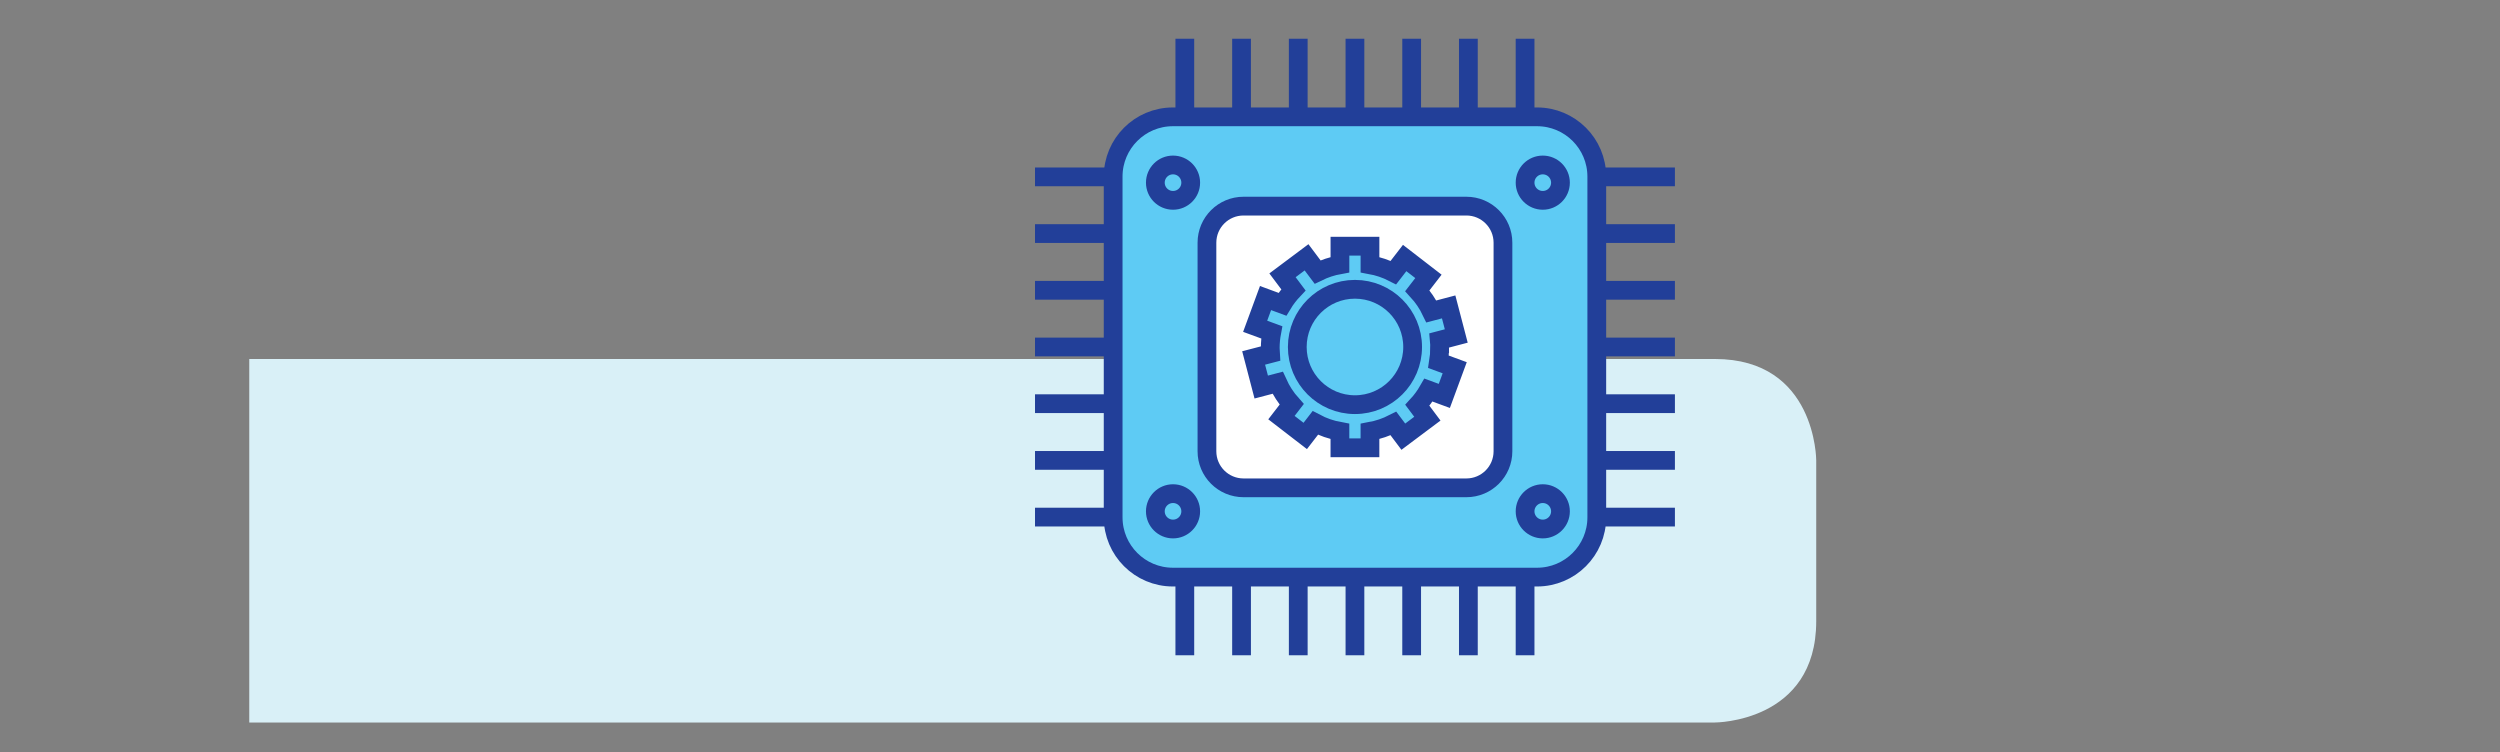
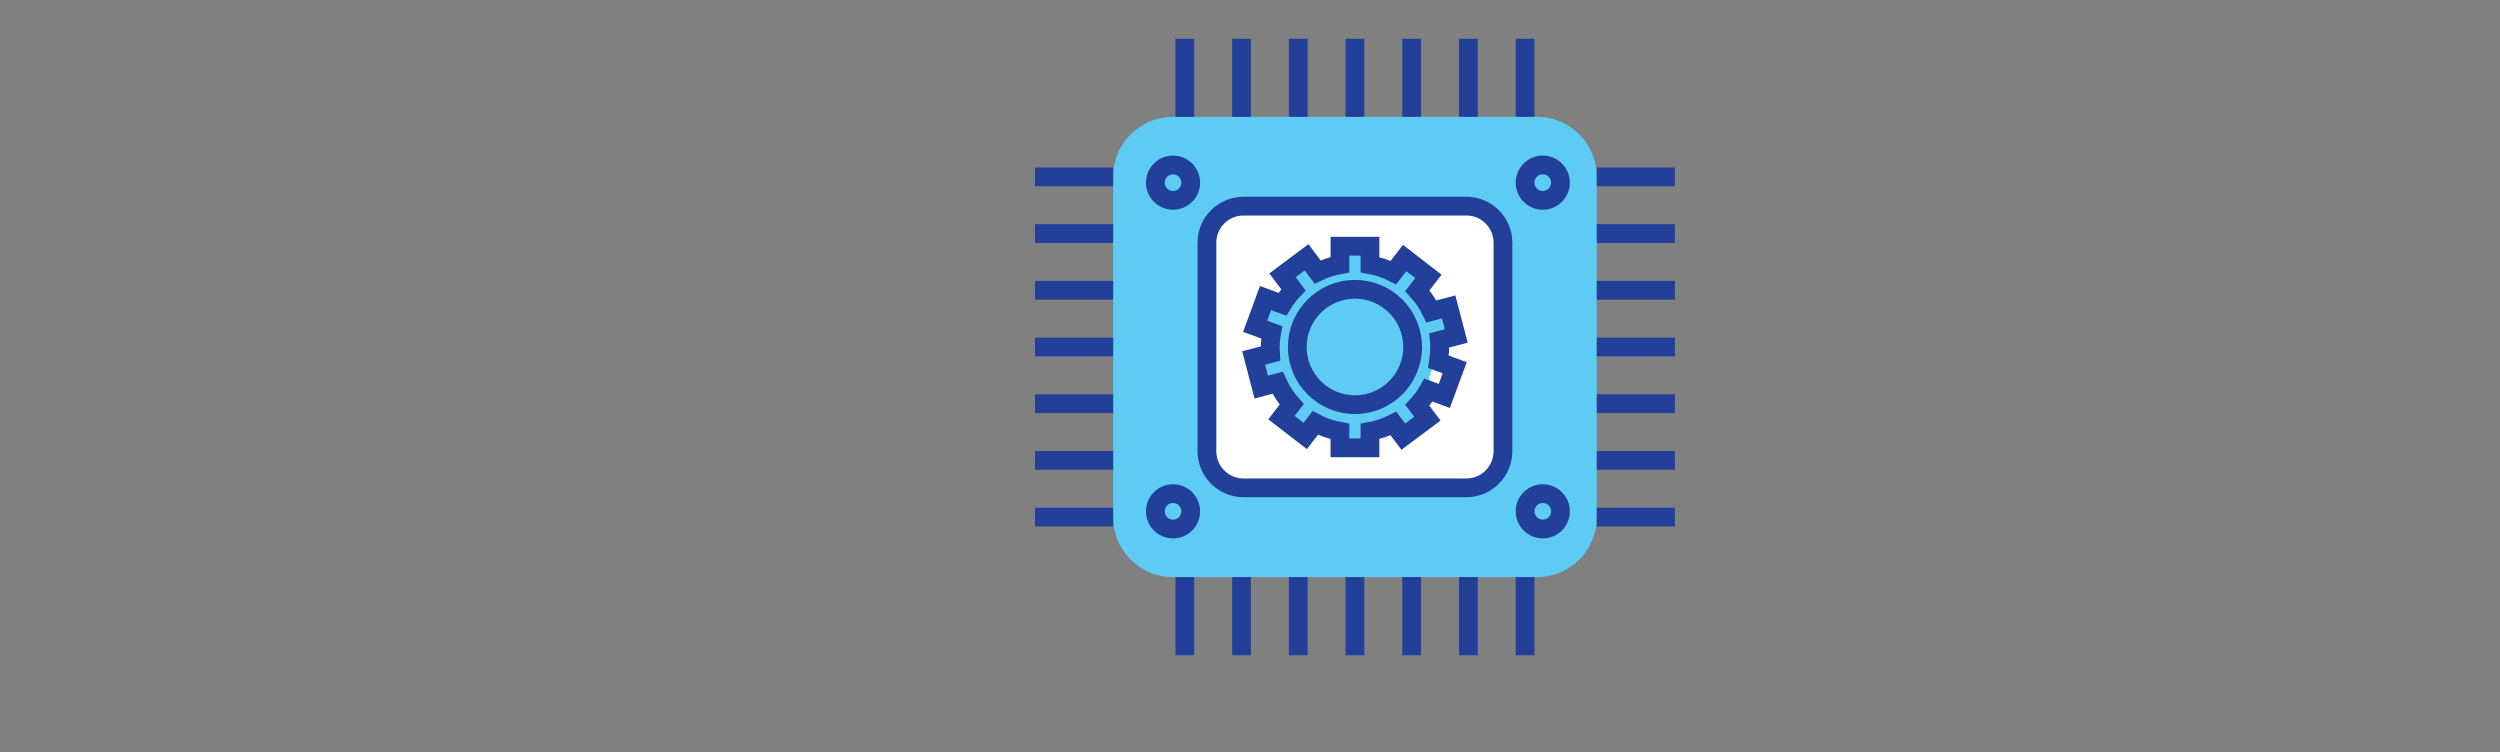
<svg xmlns="http://www.w3.org/2000/svg" id="uuid-57b333ea-59aa-4957-94d0-691a67ddc631" viewBox="0 0 272.935 82.104">
  <rect x="0" y="0" width="272.935" height="82.104" fill="#808080" stroke="none" />
  <defs>
    <style>.uuid-4c47199c-e8e4-48e2-b704-1e60b3eacd31{clip-path:url(#uuid-bcd6c86b-6dc0-47cf-9cf7-0bf2c53694c0);}.uuid-44adb53a-1b88-433c-a096-8a26e3bd16dc{fill:#5ecbf4;}.uuid-44adb53a-1b88-433c-a096-8a26e3bd16dc,.uuid-ea663276-dad9-4506-9a66-1bf4fd497fad,.uuid-39e1a037-5e78-47ab-b0dc-11b7d57549d6,.uuid-721587a3-5f60-49f8-a0ba-6c6d709e44ce{stroke-width:0px;}.uuid-ecbdabcf-7ac6-4276-a02a-68ceb89a16c8{stroke:#223f99;stroke-miterlimit:10;stroke-width:2.048px;}.uuid-ecbdabcf-7ac6-4276-a02a-68ceb89a16c8,.uuid-ea663276-dad9-4506-9a66-1bf4fd497fad{fill:none;}.uuid-90df2545-3d14-4f32-a032-ac8ba24eeebd{clip-path:url(#uuid-4e63b755-e885-4da6-a9fd-7543f7d0e20a);}.uuid-39e1a037-5e78-47ab-b0dc-11b7d57549d6{fill:#d9f0f7;}.uuid-e14b197a-5a33-4437-8913-f37a5086bc07{clip-path:url(#uuid-9848501b-a5a3-4183-9a6b-bd537a700604);}.uuid-721587a3-5f60-49f8-a0ba-6c6d709e44ce{fill:#fff;}</style>
    <clipPath id="uuid-4e63b755-e885-4da6-a9fd-7543f7d0e20a">
-       <rect class="uuid-ea663276-dad9-4506-9a66-1bf4fd497fad" x="27.213" width="198.284" height="82.104" />
-     </clipPath>
+       </clipPath>
    <clipPath id="uuid-bcd6c86b-6dc0-47cf-9cf7-0bf2c53694c0">
      <rect class="uuid-ea663276-dad9-4506-9a66-1bf4fd497fad" x="96.611" y="4.227" width="176.325" height="74.6" />
    </clipPath>
    <clipPath id="uuid-9848501b-a5a3-4183-9a6b-bd537a700604">
      <rect class="uuid-ea663276-dad9-4506-9a66-1bf4fd497fad" x="96.611" y="4.227" width="176.325" height="74.6" />
    </clipPath>
  </defs>
  <g class="uuid-90df2545-3d14-4f32-a032-ac8ba24eeebd">
    <path class="uuid-39e1a037-5e78-47ab-b0dc-11b7d57549d6" d="M198.284,50.248s0-11.055-11.055-11.055H11.056s-11.056,0-11.056,11.055v17.575s0,11.055,11.056,11.055h176.173s11.055,0,11.055-11.055v-17.575h-0Z" />
  </g>
  <g class="uuid-4c47199c-e8e4-48e2-b704-1e60b3eacd31">
    <path class="uuid-44adb53a-1b88-433c-a096-8a26e3bd16dc" d="M128.049,12.755h39.756c3.599,0,6.522,2.922,6.522,6.522v37.206c0,3.599-2.922,6.522-6.522,6.522h-39.754c-3.6,0-6.524-2.923-6.524-6.524V19.277c0-3.599,2.922-6.522,6.522-6.522Z" />
-     <path class="uuid-ecbdabcf-7ac6-4276-a02a-68ceb89a16c8" d="M128.049,12.755h39.756c3.599,0,6.522,2.922,6.522,6.522v37.206c0,3.599-2.922,6.522-6.522,6.522h-39.754c-3.6,0-6.524-2.923-6.524-6.524V19.277c0-3.599,2.922-6.522,6.522-6.522Z" />
    <path class="uuid-721587a3-5f60-49f8-a0ba-6c6d709e44ce" d="M164.084,49.265c0,2.207-1.789,3.993-3.993,3.993h-24.328c-2.207,0-3.996-1.786-3.996-3.993v-22.769c0-2.204,1.789-3.993,3.996-3.993h24.328c2.204,0,3.993,1.789,3.993,3.993v22.769Z" />
    <path class="uuid-ecbdabcf-7ac6-4276-a02a-68ceb89a16c8" d="M164.084,49.265c0,2.207-1.789,3.993-3.993,3.993h-24.328c-2.207,0-3.996-1.786-3.996-3.993v-22.769c0-2.204,1.789-3.993,3.996-3.993h24.328c2.204,0,3.993,1.789,3.993,3.993v22.769Z" />
    <path class="uuid-44adb53a-1b88-433c-a096-8a26e3bd16dc" d="M147.925,44.179c-3.476,0-6.295-2.819-6.295-6.297,0-3.48,2.819-6.299,6.295-6.299,3.48,0,6.298,2.819,6.298,6.299,0,3.478-2.818,6.297-6.298,6.297" />
-     <path class="uuid-44adb53a-1b88-433c-a096-8a26e3bd16dc" d="M157.173,37.997c0-.277-.013-.557-.038-.83l1.851-.486-.83-3.175-1.889.498c-.397-.831-.915-1.593-1.53-2.262l1.211-1.569-2.596-2.004-1.229,1.591c-.791-.406-1.652-.698-2.557-.861v-2.02h-3.28v2.02c-.863.153-1.68.426-2.441.799l-1.204-1.606-2.626,1.965,1.192,1.59c-.454.48-.857,1.003-1.2,1.573l-1.843-.68-1.134,3.081,1.808.663c-.105.555-.16,1.129-.16,1.713,0,.203.007.404.021.605l-1.835.478.829,3.175,1.794-.47c.39.865.907,1.662,1.531,2.359l-1.118,1.448,2.598,2.003,1.098-1.423c.829.44,1.733.756,2.688.928v1.788h3.28v-1.788c.906-.165,1.77-.459,2.563-.865l1.079,1.439,2.626-1.967-1.093-1.46c.463-.503.871-1.064,1.212-1.661l1.731.637,1.134-3.075-1.768-.651c.079-.49.122-.987.122-1.498" />
+     <path class="uuid-44adb53a-1b88-433c-a096-8a26e3bd16dc" d="M157.173,37.997c0-.277-.013-.557-.038-.83l1.851-.486-.83-3.175-1.889.498c-.397-.831-.915-1.593-1.53-2.262l1.211-1.569-2.596-2.004-1.229,1.591c-.791-.406-1.652-.698-2.557-.861v-2.02h-3.28v2.02c-.863.153-1.68.426-2.441.799l-1.204-1.606-2.626,1.965,1.192,1.59c-.454.48-.857,1.003-1.2,1.573l-1.843-.68-1.134,3.081,1.808.663c-.105.555-.16,1.129-.16,1.713,0,.203.007.404.021.605l-1.835.478.829,3.175,1.794-.47c.39.865.907,1.662,1.531,2.359l-1.118,1.448,2.598,2.003,1.098-1.423c.829.44,1.733.756,2.688.928v1.788h3.28v-1.788c.906-.165,1.77-.459,2.563-.865l1.079,1.439,2.626-1.967-1.093-1.46c.463-.503.871-1.064,1.212-1.661c.079-.49.122-.987.122-1.498" />
    <path class="uuid-ecbdabcf-7ac6-4276-a02a-68ceb89a16c8" d="M147.925,44.179c-3.476,0-6.295-2.819-6.295-6.297,0-3.48,2.819-6.299,6.295-6.299,3.48,0,6.298,2.819,6.298,6.299,0,3.478-2.818,6.297-6.298,6.297Z" />
    <path class="uuid-ecbdabcf-7ac6-4276-a02a-68ceb89a16c8" d="M157.173,37.997c0-.277-.013-.557-.038-.83l1.851-.486-.83-3.175-1.889.498c-.397-.831-.915-1.593-1.53-2.262l1.211-1.569-2.596-2.004-1.229,1.591c-.791-.406-1.652-.698-2.557-.861v-2.02h-3.28v2.02c-.863.153-1.68.426-2.441.799l-1.204-1.606-2.626,1.965,1.192,1.59c-.454.48-.857,1.003-1.2,1.573l-1.843-.68-1.134,3.081,1.808.663c-.105.555-.16,1.129-.16,1.713,0,.203.007.404.021.605l-1.835.478.829,3.175,1.794-.47c.39.865.907,1.662,1.531,2.359l-1.118,1.448,2.598,2.003,1.098-1.423c.829.44,1.733.756,2.688.928v1.788h3.28v-1.788c.906-.165,1.77-.459,2.563-.865l1.079,1.439,2.626-1.967-1.093-1.46c.463-.503.871-1.064,1.212-1.661l1.731.637,1.134-3.075-1.768-.651c.079-.49.122-.987.122-1.498h0Z" />
    <line class="uuid-ecbdabcf-7ac6-4276-a02a-68ceb89a16c8" x1="129.352" y1="4.227" x2="129.352" y2="12.755" />
    <line class="uuid-ecbdabcf-7ac6-4276-a02a-68ceb89a16c8" x1="135.545" y1="4.227" x2="135.545" y2="12.755" />
    <line class="uuid-ecbdabcf-7ac6-4276-a02a-68ceb89a16c8" x1="141.735" y1="4.227" x2="141.735" y2="12.755" />
    <line class="uuid-ecbdabcf-7ac6-4276-a02a-68ceb89a16c8" x1="147.925" y1="4.227" x2="147.925" y2="12.755" />
    <line class="uuid-ecbdabcf-7ac6-4276-a02a-68ceb89a16c8" x1="154.117" y1="4.227" x2="154.117" y2="12.755" />
    <line class="uuid-ecbdabcf-7ac6-4276-a02a-68ceb89a16c8" x1="160.308" y1="4.227" x2="160.308" y2="12.755" />
    <line class="uuid-ecbdabcf-7ac6-4276-a02a-68ceb89a16c8" x1="166.499" y1="4.227" x2="166.499" y2="12.755" />
  </g>
  <line class="uuid-ecbdabcf-7ac6-4276-a02a-68ceb89a16c8" x1="182.857" y1="19.309" x2="174.327" y2="19.309" />
  <line class="uuid-ecbdabcf-7ac6-4276-a02a-68ceb89a16c8" x1="182.857" y1="25.499" x2="174.327" y2="25.499" />
  <line class="uuid-ecbdabcf-7ac6-4276-a02a-68ceb89a16c8" x1="182.857" y1="31.692" x2="174.327" y2="31.692" />
  <line class="uuid-ecbdabcf-7ac6-4276-a02a-68ceb89a16c8" x1="182.857" y1="37.882" x2="174.327" y2="37.882" />
  <line class="uuid-ecbdabcf-7ac6-4276-a02a-68ceb89a16c8" x1="182.857" y1="44.072" x2="174.327" y2="44.072" />
  <line class="uuid-ecbdabcf-7ac6-4276-a02a-68ceb89a16c8" x1="182.857" y1="50.263" x2="174.327" y2="50.263" />
  <line class="uuid-ecbdabcf-7ac6-4276-a02a-68ceb89a16c8" x1="182.857" y1="56.453" x2="174.327" y2="56.453" />
  <line class="uuid-ecbdabcf-7ac6-4276-a02a-68ceb89a16c8" x1="166.499" y1="71.538" x2="166.499" y2="63.005" />
  <line class="uuid-ecbdabcf-7ac6-4276-a02a-68ceb89a16c8" x1="160.308" y1="71.538" x2="160.308" y2="63.005" />
  <line class="uuid-ecbdabcf-7ac6-4276-a02a-68ceb89a16c8" x1="154.117" y1="71.538" x2="154.117" y2="63.005" />
  <line class="uuid-ecbdabcf-7ac6-4276-a02a-68ceb89a16c8" x1="147.925" y1="71.538" x2="147.925" y2="63.005" />
  <line class="uuid-ecbdabcf-7ac6-4276-a02a-68ceb89a16c8" x1="141.735" y1="71.538" x2="141.735" y2="63.005" />
  <line class="uuid-ecbdabcf-7ac6-4276-a02a-68ceb89a16c8" x1="135.545" y1="71.538" x2="135.545" y2="63.005" />
  <line class="uuid-ecbdabcf-7ac6-4276-a02a-68ceb89a16c8" x1="129.352" y1="71.538" x2="129.352" y2="63.005" />
  <line class="uuid-ecbdabcf-7ac6-4276-a02a-68ceb89a16c8" x1="112.996" y1="56.453" x2="121.526" y2="56.453" />
  <line class="uuid-ecbdabcf-7ac6-4276-a02a-68ceb89a16c8" x1="112.996" y1="50.263" x2="121.526" y2="50.263" />
  <line class="uuid-ecbdabcf-7ac6-4276-a02a-68ceb89a16c8" x1="112.996" y1="44.072" x2="121.526" y2="44.072" />
  <line class="uuid-ecbdabcf-7ac6-4276-a02a-68ceb89a16c8" x1="112.996" y1="37.882" x2="121.526" y2="37.882" />
  <line class="uuid-ecbdabcf-7ac6-4276-a02a-68ceb89a16c8" x1="112.996" y1="31.692" x2="121.526" y2="31.692" />
  <line class="uuid-ecbdabcf-7ac6-4276-a02a-68ceb89a16c8" x1="112.996" y1="25.499" x2="121.526" y2="25.499" />
  <line class="uuid-ecbdabcf-7ac6-4276-a02a-68ceb89a16c8" x1="112.996" y1="19.309" x2="121.526" y2="19.309" />
  <g class="uuid-e14b197a-5a33-4437-8913-f37a5086bc07">
    <path class="uuid-ecbdabcf-7ac6-4276-a02a-68ceb89a16c8" d="M170.362,55.824c0,1.064-.865,1.93-1.931,1.93s-1.932-.865-1.932-1.93c0-1.066.866-1.931,1.932-1.931s1.931.865,1.931,1.931ZM170.362,19.942c0,1.066-.865,1.93-1.931,1.93s-1.932-.864-1.932-1.93c0-1.069.866-1.932,1.932-1.932s1.931.864,1.931,1.932ZM129.995,55.824c0,1.064-.866,1.93-1.931,1.93-1.067,0-1.93-.865-1.93-1.93,0-1.066.863-1.931,1.93-1.931,1.065,0,1.931.865,1.931,1.931ZM129.995,19.942c0,1.066-.866,1.93-1.931,1.93-1.067,0-1.93-.864-1.93-1.93,0-1.069.863-1.932,1.93-1.932,1.065,0,1.931.864,1.931,1.932Z" />
  </g>
</svg>